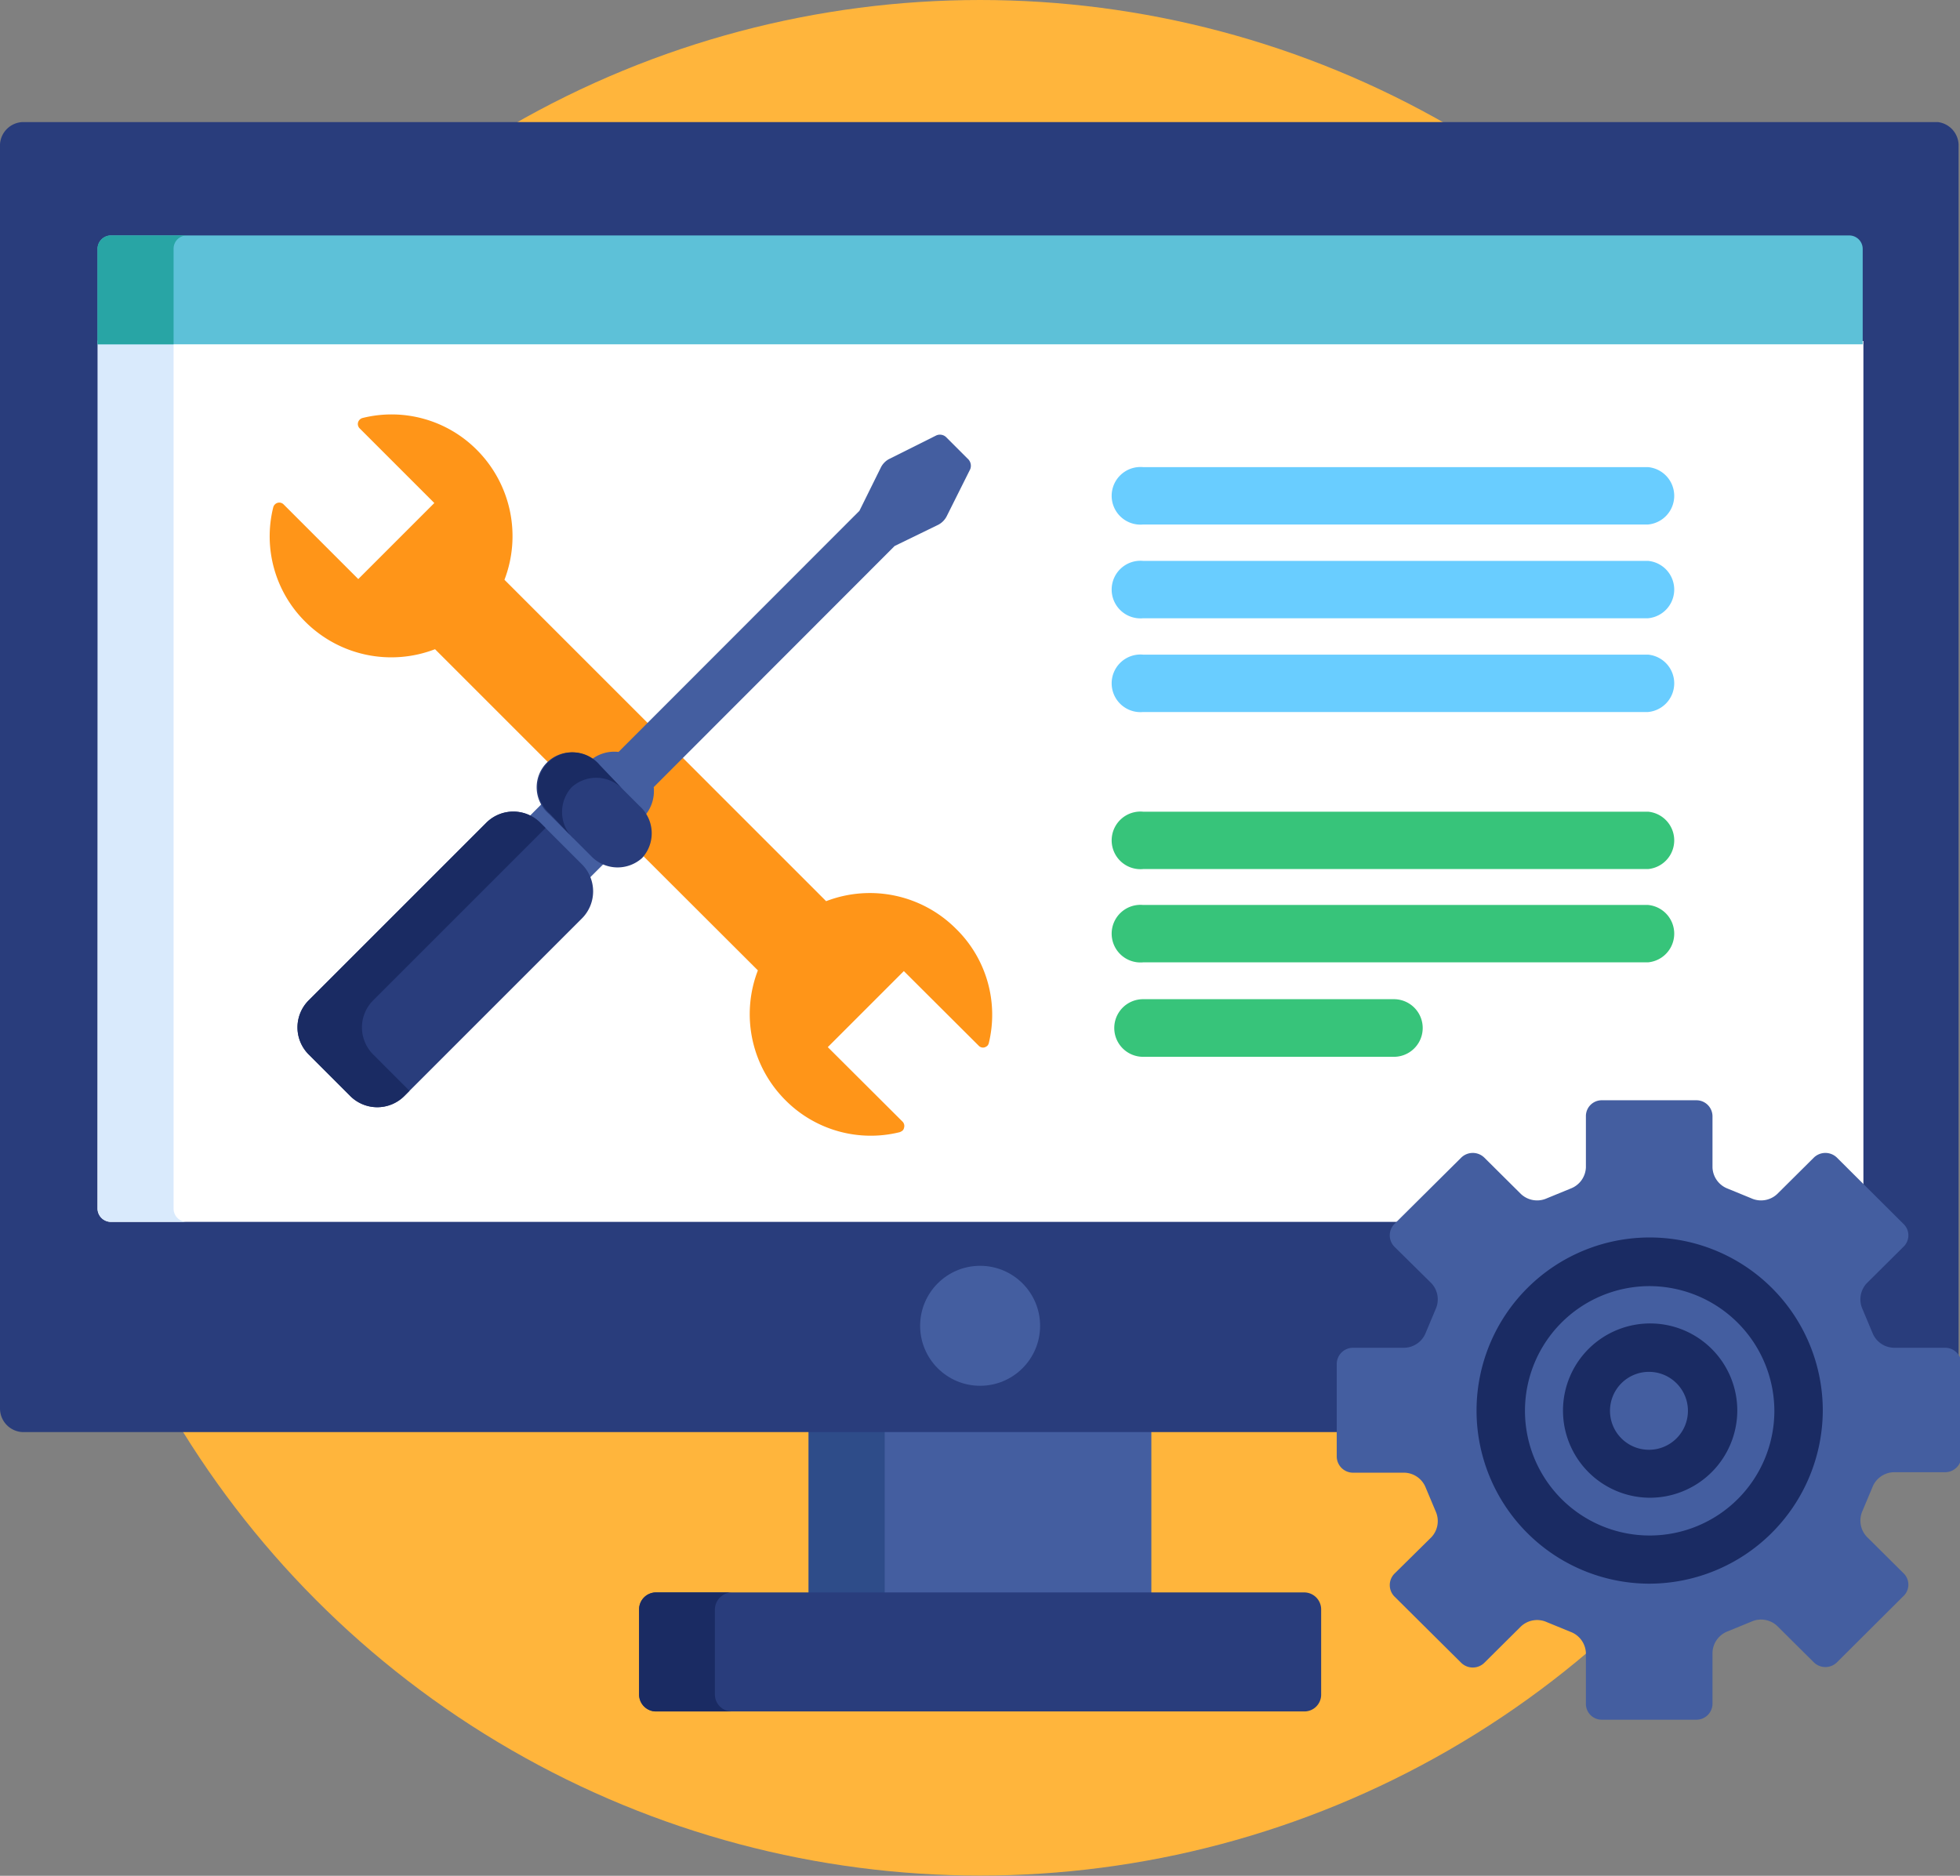
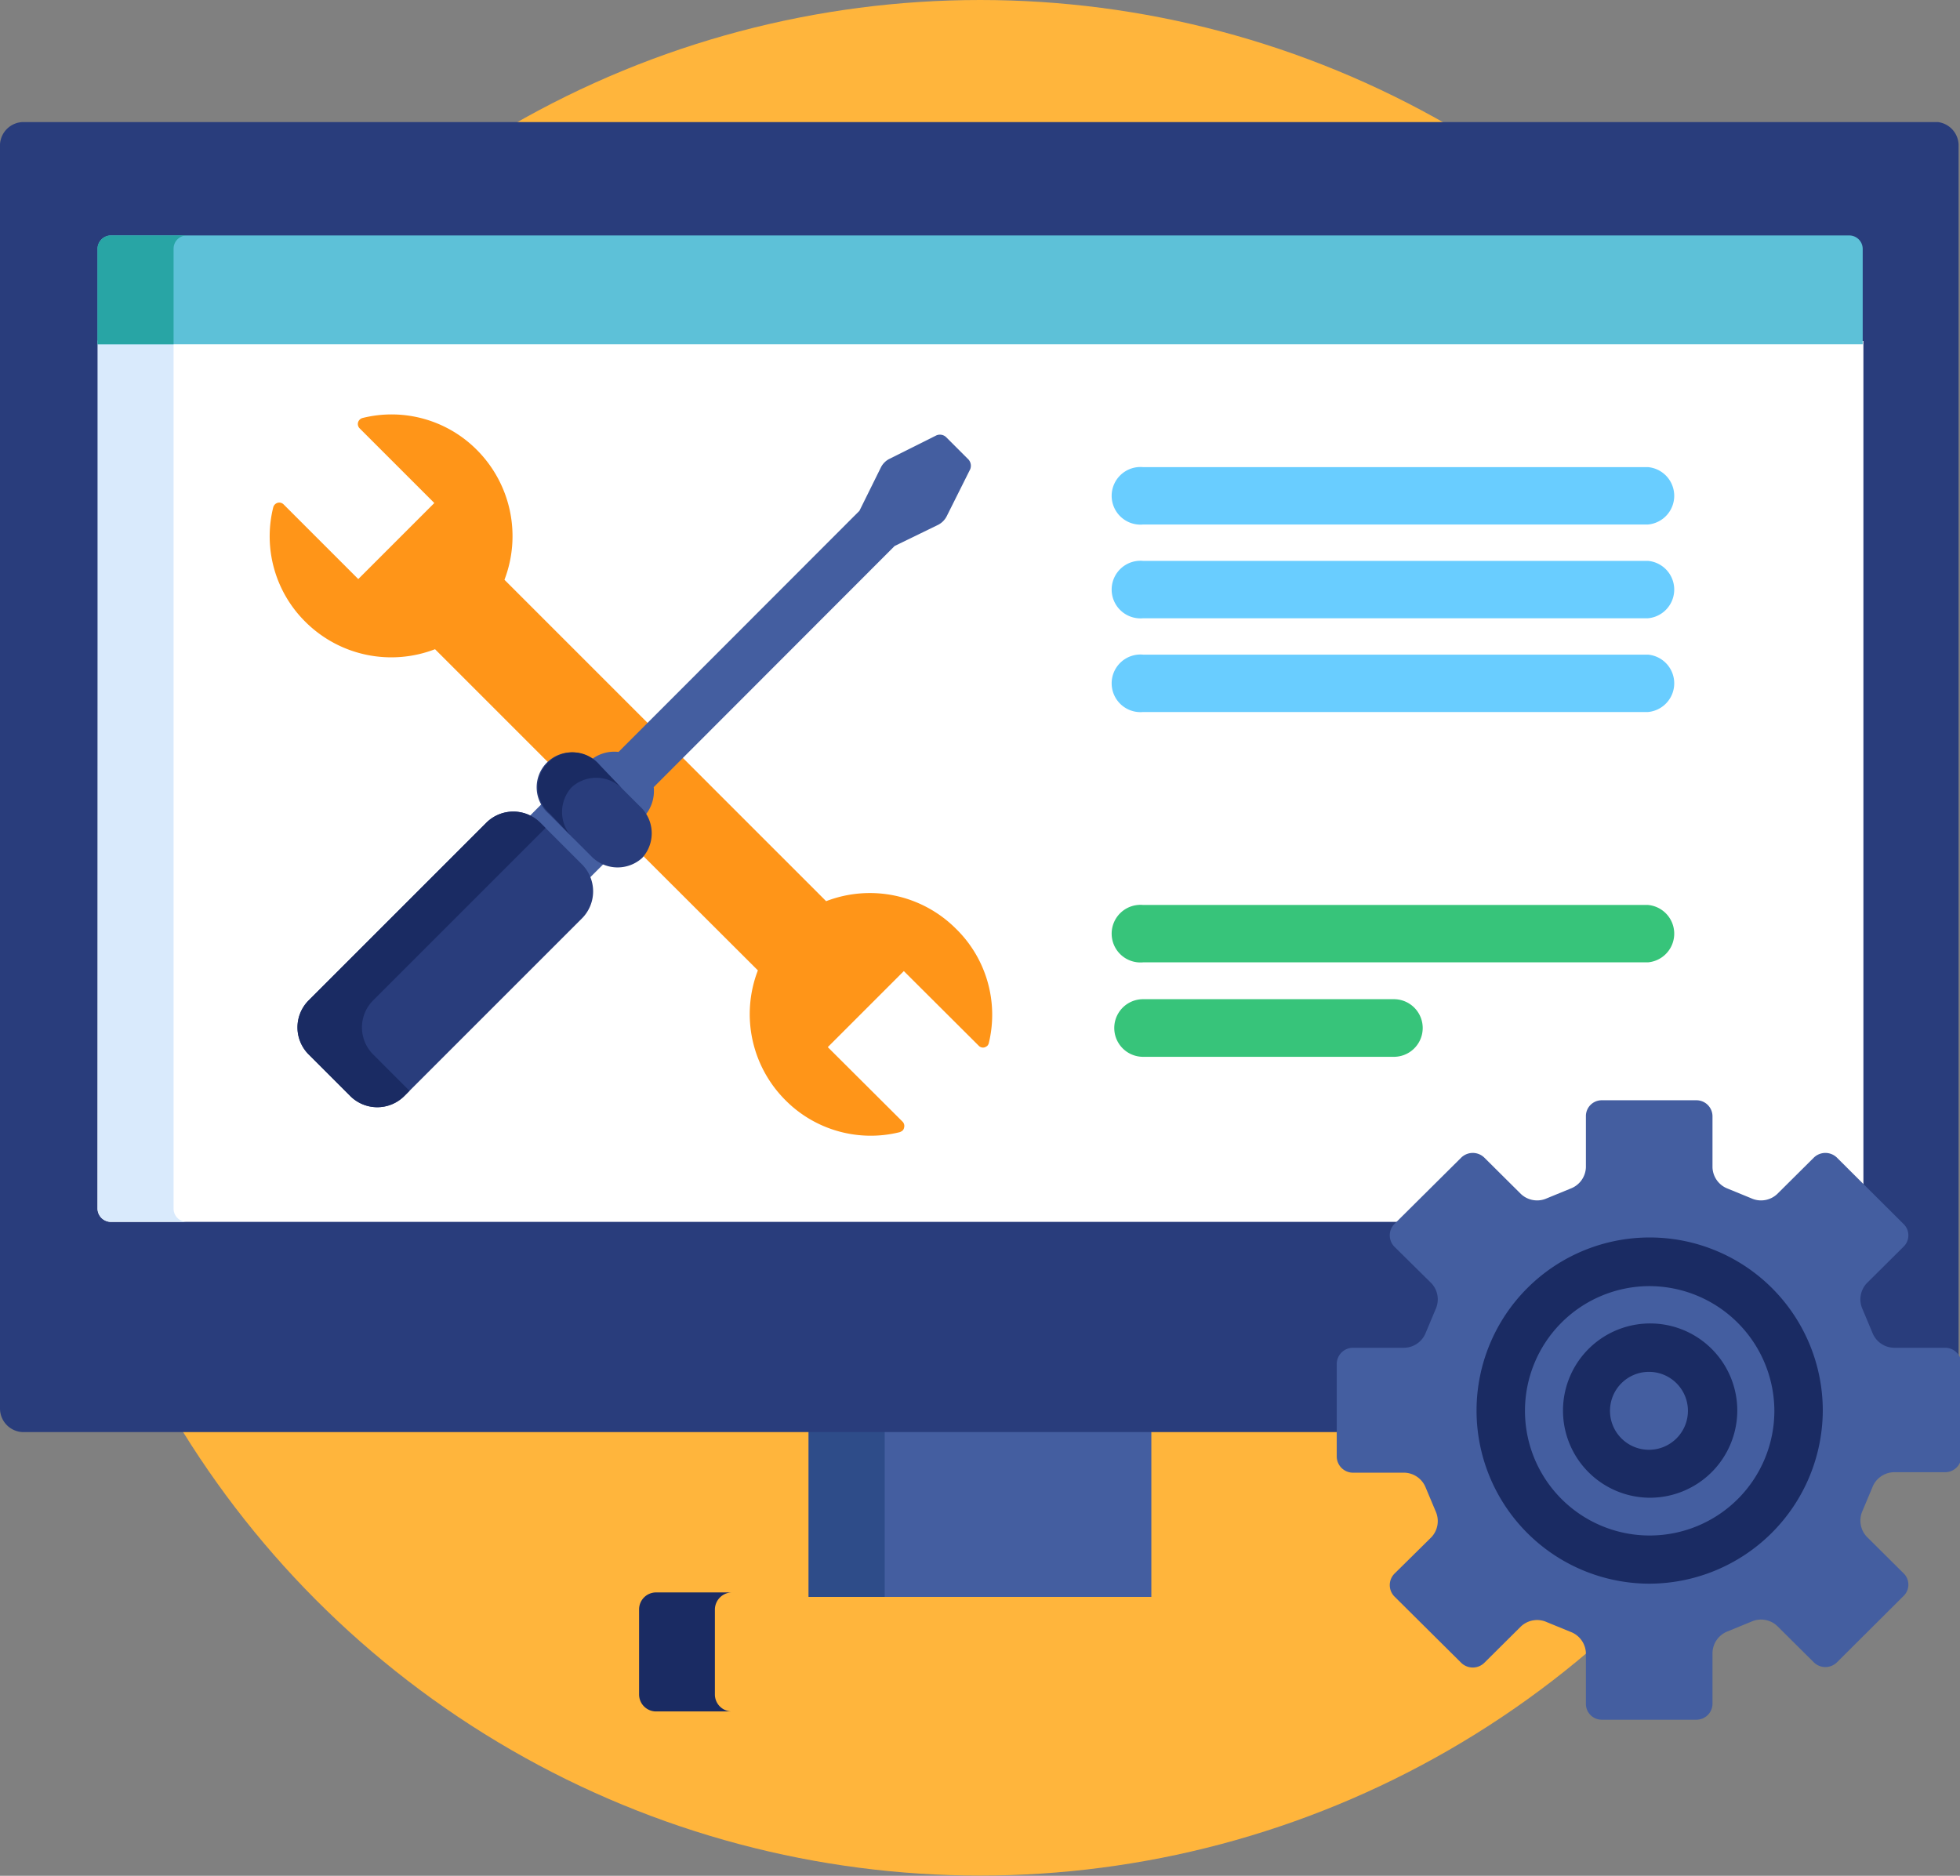
<svg xmlns="http://www.w3.org/2000/svg" id="Capa_1" data-name="Capa 1" viewBox="0 0 82.99 79.43">
  <rect x="0" y="0" width="82.99" height="79.43" fill="#808080" stroke="none" />
  <defs>
    <style>.cls-1{fill:#ffb53c;}.cls-2{fill:#445ea0;}.cls-3{fill:#2e4c89;}.cls-4{fill:#293d7c;}.cls-5{fill:#1a2b63;}.cls-6{fill:#fff;}.cls-7{fill:#d9eafc;}.cls-8{fill:#ff9518;}.cls-9{fill:#5dc1d8;}.cls-10{fill:#28a5a5;}.cls-11{fill:#69cdff;}.cls-12{fill:#37c47a;}</style>
  </defs>
  <title>Icon 02</title>
  <circle class="cls-1" cx="41.5" cy="39.71" r="39.71" />
  <rect class="cls-2" x="34.24" y="60.42" width="14.51" height="7.2" />
  <rect class="cls-3" x="34.24" y="60.42" width="3.22" height="7.2" />
-   <path class="cls-4" d="M1203.38,579a.71.71,0,0,1-.71.72h-27.45a.72.72,0,0,1-.72-.72v-3.6a.72.72,0,0,1,.72-.72h27.44a.72.72,0,0,1,.72.72V579Z" transform="translate(-1147.44 -507.25)" />
  <path class="cls-5" d="M1177.71,579v-3.6a.73.73,0,0,1,.72-.72h-3.21a.72.72,0,0,0-.72.72V579a.72.72,0,0,0,.72.72h3.21A.72.72,0,0,1,1177.71,579Z" transform="translate(-1147.44 -507.25)" />
  <path class="cls-4" d="M1229.5,512.42h-81.12a1,1,0,0,0-.94.94v53.53a1,1,0,0,0,.94,1h55.84V565a.52.52,0,0,1,.52-.52h2.19a1.17,1.17,0,0,0,1-.75l.42-1a1.17,1.17,0,0,0-.22-1.27l-1.54-1.53a.48.48,0,0,1-.15-.36.51.51,0,0,1,.15-.37l2.79-2.77a.51.51,0,0,1,.37-.15.5.5,0,0,1,.37.15l1.55,1.53a1.18,1.18,0,0,0,.81.31,1,1,0,0,0,.47-.1l1-.41a1.17,1.17,0,0,0,.75-1v-2.16a.52.52,0,0,1,.52-.52h4a.52.52,0,0,1,.52.52v2.16a1.17,1.17,0,0,0,.75,1l1,.41a.93.93,0,0,0,.45.1,1.2,1.2,0,0,0,.82-.31l1.54-1.53a.53.53,0,0,1,.74,0l2.8,2.77a.51.51,0,0,1,.15.37.48.48,0,0,1-.15.36l-1.54,1.53a1.19,1.19,0,0,0-.22,1.28l.42,1a1.17,1.17,0,0,0,1,.74h2.19a.53.53,0,0,1,.52.52v2.4a.94.94,0,0,0,.16-.52V513.36A1,1,0,0,0,1229.5,512.42Z" transform="translate(-1147.44 -507.25)" />
  <path class="cls-6" d="M1151.57,558.43a.57.57,0,0,0,.57.56h54.74l2.56-2.53a.48.48,0,0,1,.36-.16.51.51,0,0,1,.37.16l1.55,1.53a1.18,1.18,0,0,0,.81.31,1,1,0,0,0,.47-.1l1-.41a1.17,1.17,0,0,0,.75-1v-2.16a.52.52,0,0,1,.52-.52h4a.52.52,0,0,1,.52.52v2.16a1.17,1.17,0,0,0,.75,1l1,.41a.93.93,0,0,0,.45.1,1.2,1.2,0,0,0,.82-.31l1.54-1.53a.53.53,0,0,1,.74,0l1.25,1.23v-36h-74.74Z" transform="translate(-1147.44 -507.25)" />
  <path class="cls-7" d="M1154.79,558.43V521.67h-3.22v36.76a.57.57,0,0,0,.57.56h3.21A.56.56,0,0,1,1154.79,558.43Z" transform="translate(-1147.44 -507.25)" />
  <path class="cls-8" d="M1187.91,546.57a5.15,5.15,0,0,0-5.49-1.16l-6.2-6.2-1.25,1.24a.18.18,0,0,0,0,.14,1.41,1.41,0,0,1-.28,1,.17.17,0,0,0,0,.19,1.35,1.35,0,0,1-.09,1.64l4.93,4.92a5.15,5.15,0,0,0,1.16,5.49,5.09,5.09,0,0,0,4.85,1.36.47.47,0,0,0,.12-.07.23.23,0,0,0,.06-.12.26.26,0,0,0-.06-.25l-3.17-3.16,3.22-3.22,3.17,3.16a.25.25,0,0,0,.25.07.35.35,0,0,0,.12-.07.27.27,0,0,0,.06-.12A5.09,5.09,0,0,0,1187.91,546.57Z" transform="translate(-1147.44 -507.25)" />
  <path class="cls-8" d="M1171.58,539.29a1.53,1.53,0,0,1,.8.24.15.15,0,0,0,.09,0,.19.19,0,0,0,.1,0,1.42,1.42,0,0,1,.86-.29h.17a.16.16,0,0,0,.11,0L1175,538l-6.2-6.2a5.17,5.17,0,0,0-1.16-5.49,5.09,5.09,0,0,0-4.85-1.36.27.27,0,0,0-.19.19.26.26,0,0,0,.07.25l3.16,3.16-3.22,3.22-3.16-3.16a.26.26,0,0,0-.25-.07.27.27,0,0,0-.19.19,5.09,5.09,0,0,0,1.36,4.85,5.15,5.15,0,0,0,5.49,1.16l4.92,4.92A1.25,1.25,0,0,1,1171.58,539.29Z" transform="translate(-1147.44 -507.25)" />
-   <circle class="cls-2" cx="41.5" cy="56.14" r="2.54" />
  <path class="cls-9" d="M1225.74,517.22h-73.6a.57.57,0,0,0-.57.56v4.05h74.74v-4.05A.57.57,0,0,0,1225.74,517.22Z" transform="translate(-1147.44 -507.25)" />
  <path class="cls-10" d="M1155.35,517.22h-3.21a.57.57,0,0,0-.57.56v4.05h3.22v-4.05A.56.56,0,0,1,1155.35,517.22Z" transform="translate(-1147.44 -507.25)" />
  <path class="cls-2" d="M1214.59,579.39a.67.67,0,0,0,.68.68h4a.68.68,0,0,0,.68-.68v-2.16a1,1,0,0,1,.64-.9l1-.41a1,1,0,0,1,1.1.18l1.54,1.53a.7.7,0,0,0,1,0l2.79-2.78a.67.67,0,0,0,0-1l-1.54-1.53a1,1,0,0,1-.18-1.09l.42-1a1,1,0,0,1,.9-.64h2.19a.69.69,0,0,0,.68-.69V565a.69.69,0,0,0-.68-.68h-2.19a1,1,0,0,1-.9-.64l-.42-1a1,1,0,0,1,.18-1.09l1.54-1.53a.67.67,0,0,0,0-1l-2.79-2.78a.7.7,0,0,0-1,0l-1.54,1.53a1,1,0,0,1-1.1.18l-1-.41a1,1,0,0,1-.64-.9v-2.16a.68.68,0,0,0-.68-.68h-4a.67.67,0,0,0-.68.68v2.16a1,1,0,0,1-.65.9l-1,.41a1,1,0,0,1-1.1-.18l-1.54-1.53a.7.7,0,0,0-1,0l-2.8,2.78a.69.69,0,0,0,0,1l1.55,1.53a1,1,0,0,1,.18,1.09l-.42,1a1,1,0,0,1-.9.64h-2.19a.69.69,0,0,0-.68.68v3.92a.69.69,0,0,0,.68.69h2.19a1,1,0,0,1,.9.64l.42,1a1,1,0,0,1-.18,1.09l-1.55,1.53a.69.69,0,0,0,0,1l2.8,2.78a.7.7,0,0,0,1,0l1.54-1.53a1,1,0,0,1,1.1-.18l1,.41a1,1,0,0,1,.65.9v2.16Z" transform="translate(-1147.44 -507.25)" />
  <path class="cls-2" d="M1217.25,573.28a6.3,6.3,0,1,1,6.35-6.3A6.32,6.32,0,0,1,1217.25,573.28Z" transform="translate(-1147.44 -507.25)" />
  <path class="cls-5" d="M1217.25,574.31a7.33,7.33,0,1,1,7.37-7.33A7.36,7.36,0,0,1,1217.25,574.31Zm0-12.6a5.28,5.28,0,1,0,5.32,5.27A5.3,5.3,0,0,0,1217.25,561.71Z" transform="translate(-1147.44 -507.25)" />
  <path class="cls-2" d="M1217.25,569.65a2.67,2.67,0,1,1,2.68-2.67A2.68,2.68,0,0,1,1217.25,569.65Z" transform="translate(-1147.44 -507.25)" />
  <path class="cls-5" d="M1217.25,570.67A3.69,3.69,0,1,1,1221,567,3.7,3.7,0,0,1,1217.25,570.67Zm0-5.33a1.65,1.65,0,1,0,1.66,1.64A1.65,1.65,0,0,0,1217.25,565.34Z" transform="translate(-1147.44 -507.25)" />
  <path class="cls-2" d="M1170.21,542.2,1172,544a1.36,1.36,0,0,1,.33.5l.76-.76a1.49,1.49,0,0,1-.49-.34l-1.75-1.75a1.6,1.6,0,0,1-.34-.49l-.76.76A1.47,1.47,0,0,1,1170.21,542.2Z" transform="translate(-1147.44 -507.25)" />
  <path class="cls-2" d="M1188.41,526.67l-.91-.91a.38.38,0,0,0-.42-.07l-2,1a.82.82,0,0,0-.34.35l-.91,1.84-10.2,10.21a1.57,1.57,0,0,0-1.26.42,1.85,1.85,0,0,1,.32.25l1.76,1.76a1.54,1.54,0,0,1,.25.32,1.61,1.61,0,0,0,.42-1.26l10.2-10.21,1.85-.9a.84.84,0,0,0,.35-.35l1-2A.4.4,0,0,0,1188.41,526.67Z" transform="translate(-1147.44 -507.25)" />
  <path class="cls-4" d="M1174.63,543.58a1.55,1.55,0,0,1-2.18-.1l-1.76-1.76a1.48,1.48,0,1,1,2.09-2.08l1.75,1.75A1.55,1.55,0,0,1,1174.63,543.58Z" transform="translate(-1147.44 -507.25)" />
  <path class="cls-11" d="M1217.22,529.46h-21.38a1.22,1.22,0,1,1,0-2.43h21.38a1.22,1.22,0,0,1,0,2.43Z" transform="translate(-1147.44 -507.25)" />
  <path class="cls-11" d="M1217.22,533.43h-21.38a1.22,1.22,0,1,1,0-2.43h21.38a1.22,1.22,0,0,1,0,2.43Z" transform="translate(-1147.44 -507.25)" />
  <path class="cls-11" d="M1217.22,537.4h-21.38a1.22,1.22,0,1,1,0-2.43h21.38a1.22,1.22,0,0,1,0,2.43Z" transform="translate(-1147.44 -507.25)" />
-   <path class="cls-12" d="M1217.22,544.05h-21.38a1.22,1.22,0,1,1,0-2.43h21.38a1.22,1.22,0,0,1,0,2.43Z" transform="translate(-1147.44 -507.25)" />
  <path class="cls-12" d="M1217.22,548h-21.38a1.22,1.22,0,1,1,0-2.43h21.38a1.22,1.22,0,0,1,0,2.43Z" transform="translate(-1147.44 -507.25)" />
  <path class="cls-12" d="M1206.46,552h-10.62a1.22,1.22,0,0,1,0-2.44h10.62a1.22,1.22,0,0,1,0,2.44Z" transform="translate(-1147.44 -507.25)" />
  <path class="cls-4" d="M1164.56,553.66a1.62,1.62,0,0,1-2.29,0l-1.76-1.76a1.62,1.62,0,0,1,0-2.29l7.52-7.52a1.62,1.62,0,0,1,2.29,0l1.76,1.76a1.62,1.62,0,0,1,0,2.29Z" transform="translate(-1147.44 -507.25)" />
  <path class="cls-5" d="M1163.24,551.9a1.62,1.62,0,0,1,0-2.29l7.3-7.3-.22-.22a1.62,1.62,0,0,0-2.29,0l-7.52,7.52a1.62,1.62,0,0,0,0,2.29l1.76,1.76a1.62,1.62,0,0,0,2.29,0l.22-.22Z" transform="translate(-1147.44 -507.25)" />
  <path class="cls-5" d="M1171.64,540.59a1.55,1.55,0,0,1,2.19.1l-1-1.05a1.48,1.48,0,1,0-2.09,2.08l1,1.06A1.56,1.56,0,0,1,1171.64,540.59Z" transform="translate(-1147.44 -507.25)" />
</svg>